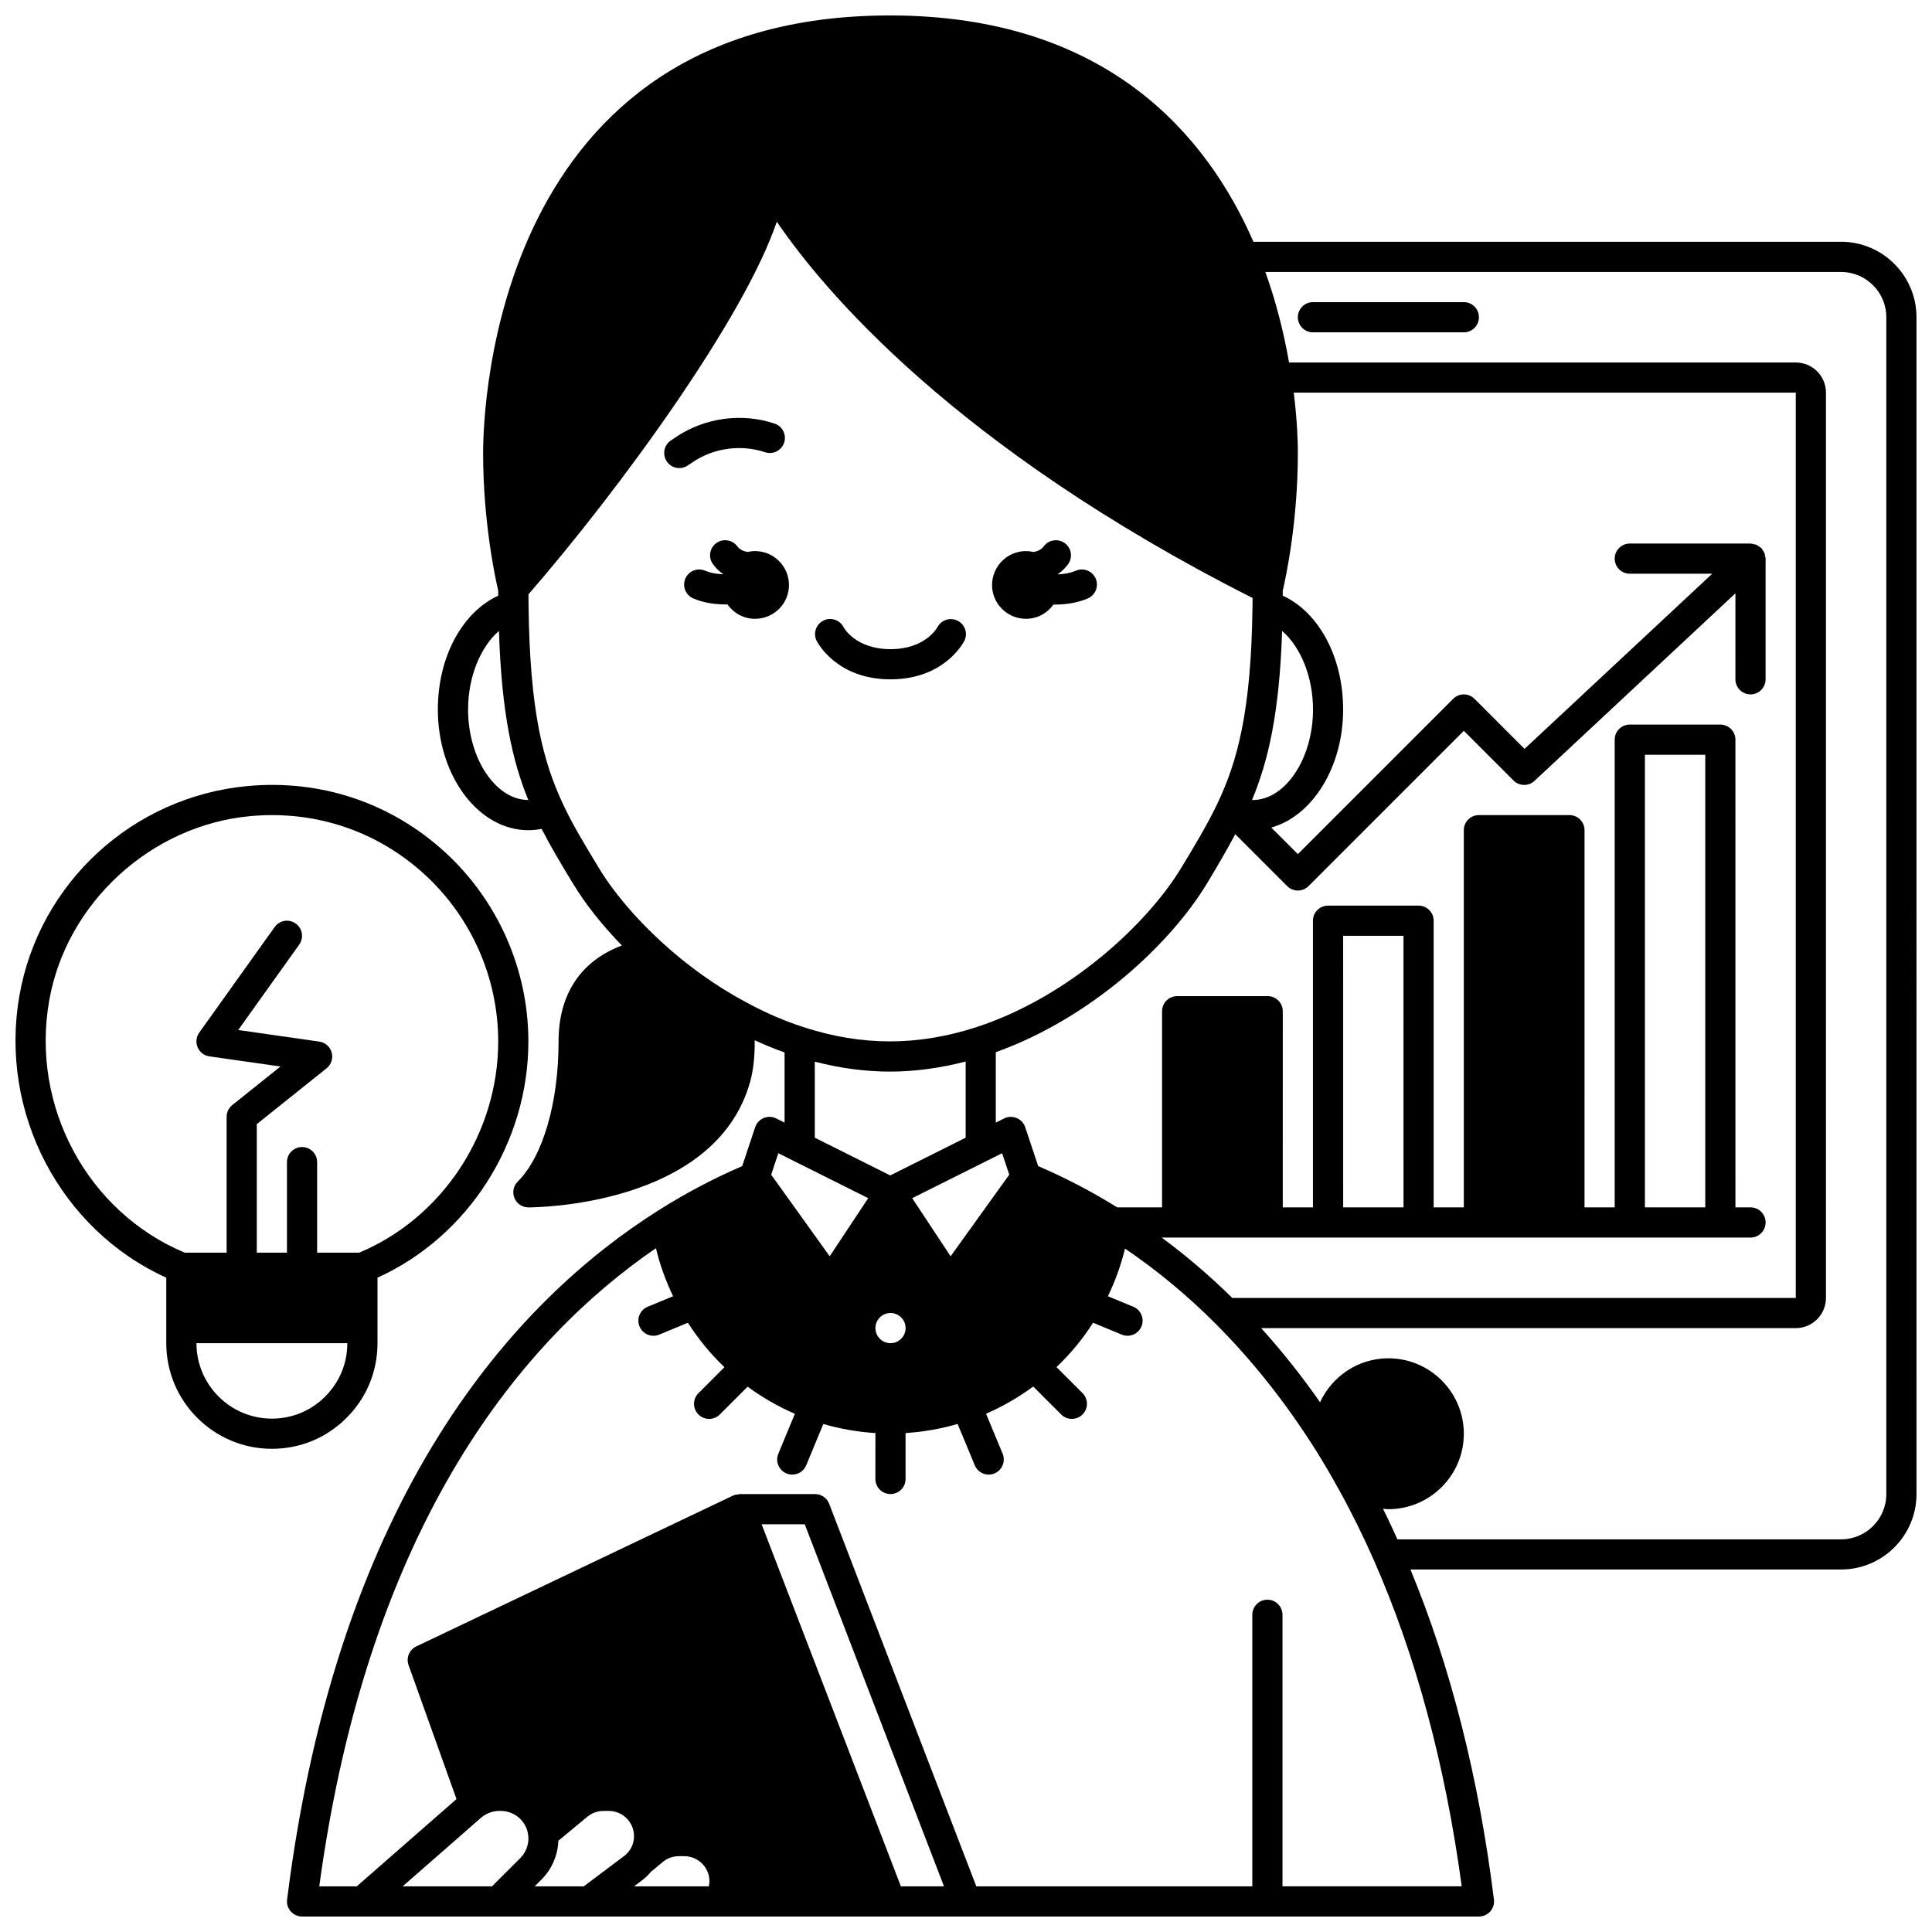
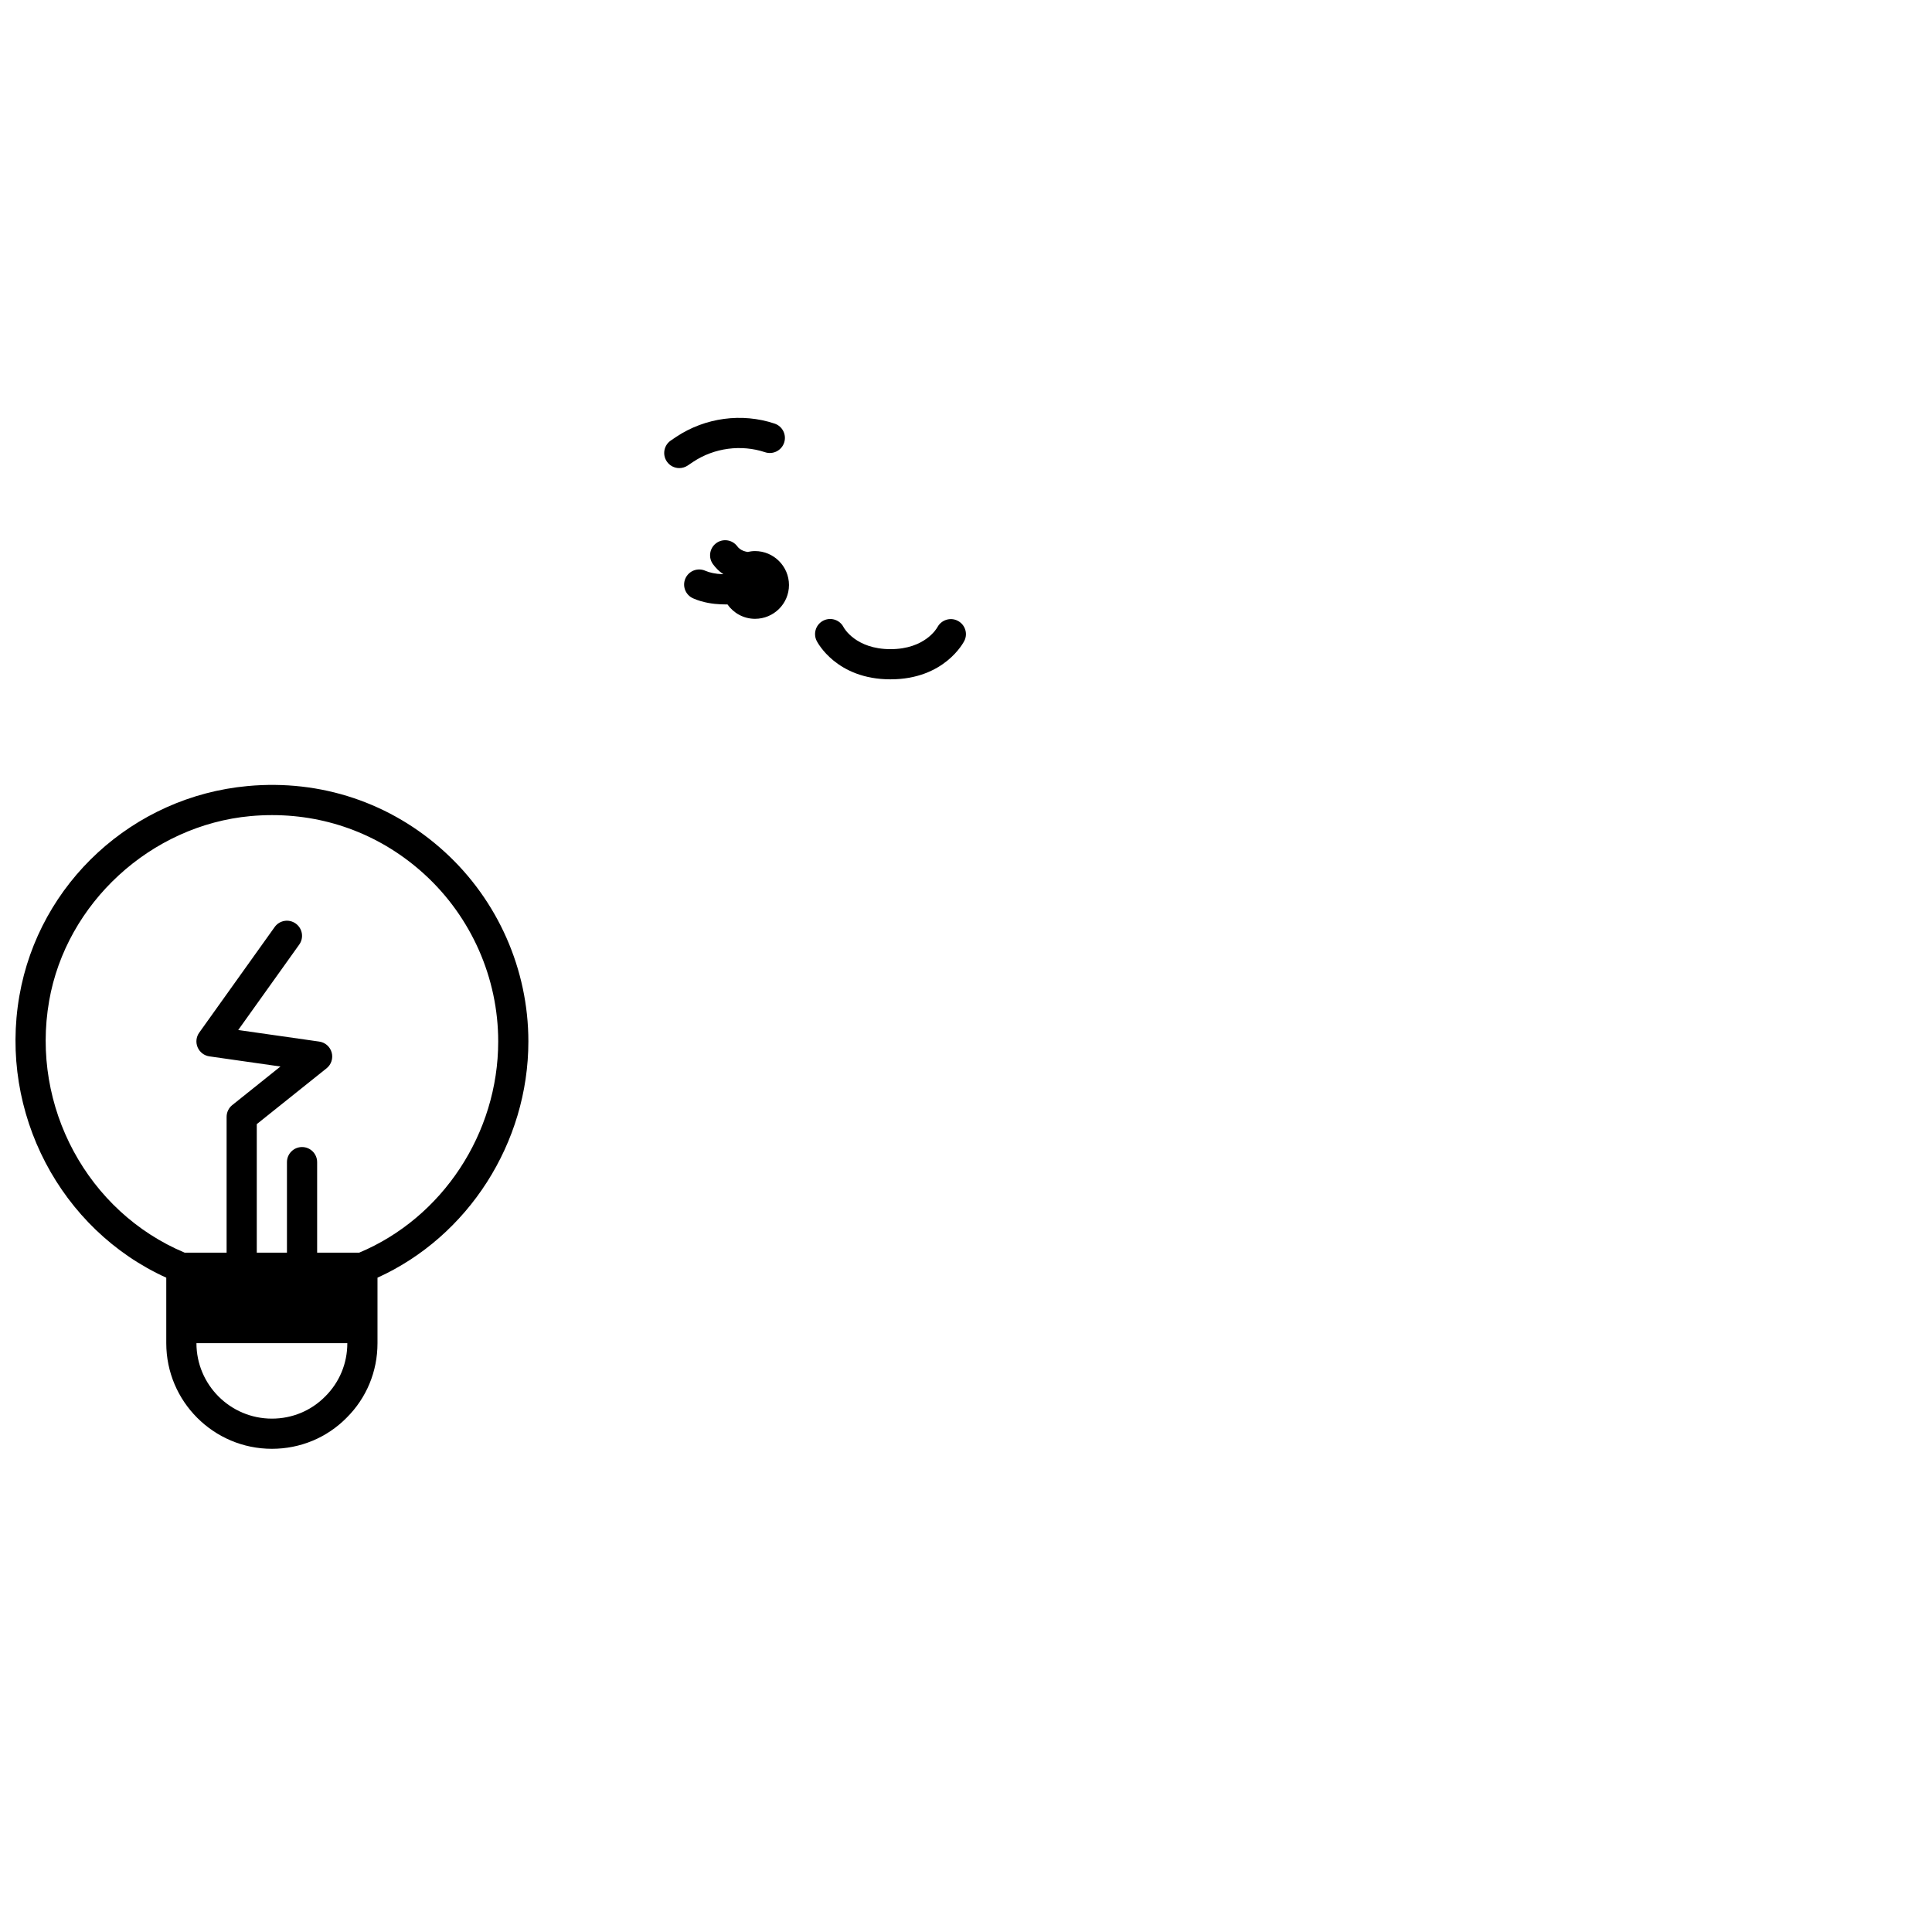
<svg xmlns="http://www.w3.org/2000/svg" width="800px" height="800px" version="1.1" viewBox="144 144 512 512">
  <defs>
    <clipPath id="b">
      <path d="m148.09 352h136.91v176h-136.91z" />
    </clipPath>
    <clipPath id="a">
-       <path d="m220 148.09h431.9v503.81h-431.9z" />
-     </clipPath>
+       </clipPath>
  </defs>
-   <path d="m415.9 307.99c3.008 0 5.641-1.496 7.266-3.766 0.062 0 0.129 0.008 0.191 0.008 0.551 0 1.109-0.016 1.66-0.051 2.797-0.164 5.176-0.691 7.277-1.602 2.023-0.883 2.949-3.238 2.07-5.262-0.883-2.023-3.242-2.949-5.262-2.07-1.227 0.535-2.719 0.848-4.562 0.957-0.062 0.004-0.117-0.004-0.18 0-0.008-0.027-0.016-0.055-0.023-0.078 0.078-0.055 0.164-0.082 0.242-0.145 0.891-0.637 1.715-1.449 2.438-2.418 1.328-1.762 0.969-4.269-0.801-5.594-1.766-1.324-4.273-0.969-5.598 0.801-0.23 0.305-0.461 0.539-0.754 0.75-0.613 0.457-1.324 0.664-2.004 0.754-0.633-0.145-1.289-0.23-1.961-0.23-4.957 0-8.996 4.039-8.996 8.996 0.004 4.953 4.039 8.949 8.996 8.949z" />
+   <path d="m415.9 307.99z" />
  <path d="m344.09 290.04c-0.668 0-1.32 0.09-1.945 0.23-0.695-0.102-1.434-0.324-2.09-0.812-0.219-0.156-0.449-0.391-0.68-0.695-1.324-1.766-3.828-2.125-5.598-0.801-1.766 1.324-2.125 3.832-0.801 5.594 0.727 0.973 1.547 1.785 2.363 2.363 0.109 0.078 0.215 0.117 0.324 0.191-0.004 0.016-0.008 0.031-0.016 0.047-0.098-0.004-0.18 0.008-0.277 0.004-1.711-0.066-3.293-0.391-4.457-0.902-2.027-0.898-4.383 0.016-5.273 2.035-0.895 2.023 0.02 4.383 2.039 5.273 2.644 1.172 5.473 1.508 7.332 1.582 0.5 0.023 1 0.035 1.5 0.035 0.094 0 0.176-0.012 0.27-0.012 1.621 2.305 4.285 3.82 7.309 3.82 4.957 0 8.996-4 8.996-8.957-0.004-4.953-4.039-8.996-8.996-8.996z" />
  <g clip-path="url(#b)">
    <path d="m244.04 499.96v-17.359c24.027-10.906 39.984-35.723 39.984-62.613 0-19.059-8.078-37.359-22.16-50.215-14.277-13.035-32.836-19.25-52.215-17.465-30.418 2.793-55.301 25.66-60.512 55.602-5.41 30.996 10.879 61.953 38.926 74.691v17.359c0 15.43 12.555 27.988 27.988 27.988 7.508 0 14.543-2.918 19.77-8.195 5.301-5.25 8.219-12.281 8.219-19.793zm-87.023-90.68c4.519-25.973 26.961-46.582 53.363-49.004 1.918-0.176 3.832-0.262 5.727-0.262 15.02 0 29.18 5.457 40.367 15.672 12.426 11.344 19.555 27.488 19.555 44.305 0 24.348-14.781 46.734-36.84 55.98h-11.145v-23.992c0-2.211-1.793-4-4-4s-4 1.789-4 4v23.992h-7.996v-34.066l18.492-14.789c1.246-0.996 1.781-2.641 1.359-4.18-0.418-1.539-1.715-2.68-3.289-2.906l-21.48-3.066 16.168-22.641c1.285-1.797 0.867-4.293-0.934-5.578-1.797-1.289-4.293-0.871-5.578 0.926l-19.992 27.988c-0.812 1.137-0.973 2.609-0.418 3.898 0.551 1.289 1.727 2.188 3.109 2.387l18.84 2.691-12.773 10.219c-0.949 0.758-1.5 1.91-1.5 3.121v35.988h-11.125c-25.707-10.785-40.797-38.695-35.91-66.684zm59.035 110.67c-11.023 0-19.992-8.969-19.992-19.992h39.984c0 5.363-2.078 10.375-5.879 14.137-3.738 3.777-8.75 5.856-14.113 5.856z" />
  </g>
  <g clip-path="url(#a)">
    <path d="m631.9 208.07h-155.73c-12.188-27.949-38.645-59.977-96.34-59.977-104.78 0-107.8 104.09-107.8 115.96 0 18.535 3.312 33.539 4 36.461 0 0.465 0.012 0.887 0.012 1.344-9.555 4.394-16.008 16.262-16.008 30.164 0 17.637 10.762 31.988 23.992 31.988 1.18 0 2.352-0.125 3.508-0.348 2.356 4.606 5.004 9.023 8.004 13.988l0.258 0.414c3.289 5.461 7.738 11.078 13.008 16.5-10.836 4.078-16.777 12.844-16.777 25.418 0 16.246-4.144 30.48-10.824 37.156-1.145 1.145-1.488 2.863-0.867 4.359 0.617 1.5 2.078 2.477 3.691 2.477 2.016 0 49.516-0.379 58.754-33.238 0.836-3.023 1.223-6.344 1.223-10.461v-0.598c2.66 1.227 5.301 2.312 7.918 3.238v18.594l-2.211-1.105c-1.035-0.523-2.246-0.559-3.32-0.117-1.07 0.445-1.895 1.332-2.262 2.426l-3.438 10.32c-7.523 3.242-14.941 7.141-22.062 11.648-0.004 0-0.004 0.004-0.008 0.004-0.031 0.02-0.062 0.039-0.098 0.059-37.445 23.625-84.918 74.488-98.438 182.66-0.145 1.137 0.211 2.281 0.973 3.144 0.754 0.859 1.852 1.352 3 1.352h311.88c1.148 0 2.238-0.492 3-1.352 0.758-0.859 1.113-2.004 0.973-3.141-4.027-32.402-11.496-61.766-22.129-87.477h114.12c11.023 0 19.992-8.969 19.992-19.992l-0.004-311.88c-0.008-11.023-8.977-19.992-20-19.992zm-161.34 279.89c-5.941-5.856-12.199-11.191-18.703-15.992h156.05c2.207 0 4-1.789 4-4 0-2.211-1.793-4-4-4h-4l-0.004-123.95c0-2.211-1.793-4-4-4h-23.992c-2.207 0-4 1.789-4 4v123.95h-7.996l0.004-99.961c0-2.211-1.793-4-4-4h-23.992c-2.207 0-4 1.789-4 4v99.961h-7.996l0.004-75.969c0-2.211-1.793-4-4-4h-23.992c-2.207 0-4 1.789-4 4v75.973h-7.996l0.004-51.984c0-2.211-1.793-4-4-4h-23.992c-2.207 0-4 1.789-4 4v51.98h-11.879c-6.828-4.238-13.863-7.902-20.953-10.941l-3.438-10.316c-0.367-1.094-1.191-1.984-2.262-2.426-1.074-0.445-2.277-0.406-3.32 0.117l-2.211 1.105v-18.66c25.508-9.176 46.387-28.84 56-44.77 2.668-4.406 5.141-8.672 7.461-13.008l13.762 13.762c0.785 0.777 1.812 1.172 2.832 1.172s2.047-0.391 2.828-1.172l41.156-41.156 13.168 13.168c1.523 1.527 3.977 1.57 5.555 0.098l53.25-49.703-0.004 22.785c0 2.211 1.793 4 4 4s4-1.789 4-4v-31.988c0-0.203-0.09-0.379-0.117-0.574-0.043-0.301-0.062-0.602-0.18-0.883-0.117-0.293-0.305-0.527-0.48-0.781-0.113-0.16-0.164-0.344-0.301-0.488-0.016-0.016-0.039-0.023-0.055-0.039-0.23-0.238-0.52-0.398-0.805-0.57-0.16-0.102-0.301-0.242-0.473-0.316-0.191-0.082-0.41-0.09-0.621-0.145-0.301-0.074-0.59-0.176-0.898-0.18-0.023 0-0.047-0.016-0.07-0.016h-31.988c-2.207 0-4 1.789-4 4s1.793 4 4 4h21.844l-49.738 46.418-13.262-13.266c-1.562-1.562-4.09-1.562-5.652 0l-41.156 41.156-7.039-7.039c10.855-3.055 19.031-15.922 19.031-31.293 0-13.902-6.453-25.77-16.008-30.164 0-0.453 0.012-0.887 0.012-1.344 0.688-2.922 4-17.926 4-36.461 0-2.949-0.168-8.602-1.086-15.992h133.04v239.91l-149.34-0.004zm-60.992-38.344 1.895 5.684-15.539 21.625-10.184-15.395zm-25.574 46.34c0 2.207-1.797 4-4 4-2.203 0-4-1.793-4-4 0-2.207 1.797-4 4-4 2.203 0.004 4 1.793 4 4zm131.95-31.988h-15.992l-0.004-71.973h15.992zm79.969 0h-15.992v-119.95h15.992zm-112.14-152.76c4.887 4.211 8.188 12.141 8.188 20.812 0 13.004-7.324 23.992-15.992 23.992-0.051 0-0.113-0.012-0.164-0.016 4.301-10.352 7.254-23.016 7.969-44.789zm-215.73 20.812c0-8.668 3.305-16.602 8.184-20.812 0.703 21.852 3.582 34.508 7.777 44.801-8.656-0.023-15.961-11-15.961-23.988zm34.609 41.914-0.262-0.43c-3.547-5.859-6.609-10.914-9.137-16.312-5.273-11.23-8.852-24.484-9.18-52.707-0.023-0.969-0.023-1.98-0.023-2.984 23.965-27.586 57.125-73.016 65.812-98.754 12.168 17.875 46.945 59.703 126.08 99.727-0.004 0.688 0 1.379-0.016 2.07-0.328 28-3.984 41.258-9.363 52.539-2.699 5.633-5.996 11.078-9.492 16.859-8.902 14.746-29.715 34.262-54.383 42.285-15.484 5.004-30.273 4.984-45.551 0.031-4.973-1.574-10.094-3.773-15.242-6.559-7.988-4.25-15.594-9.66-22.613-16.094-6.867-6.281-12.773-13.262-16.633-19.672zm57.273 51.422c6.676 1.719 13.355 2.629 19.914 2.629 6.566 0 13.301-0.922 20.074-2.672v20.191l-19.992 9.996-19.992-9.996zm-9.66 24.262 23.824 11.91-10.211 15.398-15.508-21.621zm32.484 194.29-36.91-95.965h11.422l36.91 95.965zm-70.73 0 2.098-1.578c0.867-0.637 1.664-1.422 2.41-2.301l3.098-2.566c1.219-1.016 2.699-1.555 4.277-1.555h1.441c3.684 0 6.676 2.996 6.676 6.676 0 0.445-0.09 0.883-0.18 1.32h-19.82zm-26.328 0 1.852-1.852c2.715-2.715 4.281-6.426 4.434-10.242l7.652-6.34c1.219-1.016 2.699-1.555 4.277-1.555h1.441c3.684 0 6.676 2.996 6.676 6.676 0 1.488-0.48 2.891-1.383 4.047-0.398 0.504-0.824 0.922-1.301 1.273l-10.652 7.996zm-14.227-18.168c0.176-0.152 0.352-0.273 0.531-0.398 0.027-0.02 0.043-0.055 0.07-0.074 1.25-0.863 2.738-1.352 4.215-1.352h0.441c3.723 0 6.84 2.785 7.262 6.465 0.027 0.293 0.055 0.559 0.055 0.852 0 1.918-0.785 3.801-2.148 5.172l-7.508 7.504h-23.688zm212.41 18.168v-71.973c0-2.211-1.793-4-4-4-2.207 0-4 1.789-4 4v71.973h-73.137l-39-101.4c-0.598-1.543-2.078-2.562-3.734-2.562h-19.992c-0.148 0-0.285 0.078-0.43 0.098-0.336 0.035-0.676 0.043-1.004 0.168-0.051 0.02-0.09 0.066-0.141 0.09-0.043 0.02-0.102 0.012-0.145 0.031l-83.969 39.984c-1.855 0.883-2.738 3.027-2.047 4.957l12.703 35.5-26.434 23.133h-9.938c13.215-97.289 54.641-145.46 89.227-169.12 1.039 4.398 2.59 8.641 4.547 12.73l-6.734 2.785c-2.039 0.844-3.012 3.184-2.168 5.227 0.637 1.539 2.129 2.469 3.695 2.469 0.508 0 1.027-0.098 1.527-0.305l7.598-3.148c2.758 4.301 5.984 8.25 9.68 11.777l-6.883 6.883c-1.562 1.562-1.562 4.09 0 5.652 0.781 0.781 1.805 1.172 2.828 1.172s2.047-0.391 2.828-1.172l7.375-7.375c3.902 2.875 8.102 5.281 12.527 7.188l-4.387 10.586c-0.844 2.039 0.125 4.379 2.164 5.227 0.5 0.207 1.02 0.305 1.527 0.305 1.57 0 3.059-0.926 3.695-2.469l4.535-10.941c4.481 1.297 9.105 2.102 13.805 2.398l-0.008 12.168c0 2.211 1.793 4 4 4s4-1.789 4-4v-12.172c4.699-0.297 9.32-1.105 13.797-2.406l4.539 10.949c0.641 1.539 2.129 2.469 3.695 2.469 0.508 0 1.027-0.098 1.527-0.305 2.039-0.848 3.008-3.188 2.164-5.227l-4.394-10.602c4.418-1.91 8.609-4.328 12.5-7.207l7.41 7.406c0.781 0.781 1.805 1.172 2.828 1.172 1.023 0 2.047-0.391 2.828-1.172 1.562-1.562 1.562-4.09 0-5.652l-6.902-6.902c3.695-3.496 6.934-7.434 9.699-11.754l7.598 3.148c0.5 0.207 1.016 0.305 1.527 0.305 1.57 0 3.059-0.926 3.695-2.469 0.844-2.043-0.125-4.383-2.168-5.227l-6.723-2.781c1.945-4.055 3.492-8.266 4.527-12.633 8.418 5.723 16.477 12.355 23.988 19.895l0.004 0.004c9.742 9.742 18.617 20.945 26.395 33.266 0.094 0.211 0.238 0.379 0.367 0.566 2.254 3.664 4.078 6.773 5.703 9.75 0.059 0.113 0.129 0.223 0.195 0.324 3.363 6.07 6.5 12.406 9.328 18.848 11.078 25.129 18.902 54.164 23.258 86.355l-47.5 0.004zm160.02-103.96c0 6.613-5.383 11.996-11.996 11.996h-117.57c-1.234-2.727-2.488-5.445-3.824-8.117 0.48 0.035 0.953 0.121 1.434 0.121 11.023 0 19.992-8.969 19.992-19.992s-8.969-19.992-19.992-19.992c-8.031 0-14.934 4.789-18.105 11.645-4.867-6.973-10.094-13.531-15.613-19.641h141.68c4.41 0 7.996-3.586 7.996-7.996l0.004-239.91c0-4.41-3.586-7.996-7.996-7.996h-134.29c-1.477-8.41-3.574-16.445-6.285-23.992h152.57c6.613 0 11.996 5.383 11.996 11.996l-0.004 311.88z" />
  </g>
-   <path d="m531.93 224.07h-39.984c-2.207 0-4 1.789-4 4 0 2.211 1.793 4 4 4h39.984c2.207 0 4-1.789 4-4 0-2.215-1.789-4-4-4z" />
  <path d="m379.99 324.03c14.301 0 19.359-9.789 19.574-10.207 0.977-1.953 0.188-4.301-1.75-5.305-1.93-1.016-4.34-0.246-5.379 1.68-0.129 0.238-3.254 5.836-12.445 5.836-9.191 0-12.316-5.598-12.414-5.785-0.988-1.977-3.383-2.773-5.367-1.789-1.977 0.988-2.773 3.391-1.789 5.367 0.211 0.414 5.269 10.203 19.57 10.203z" />
  <path d="m324.02 268.05c0.77 0 1.547-0.223 2.234-0.684l1.453-0.98c5.586-3.703 12.699-4.644 19.039-2.543 2.09 0.703 4.359-0.434 5.059-2.527s-0.434-4.363-2.531-5.059c-8.652-2.894-18.359-1.59-26.012 3.477l-1.48 1c-1.832 1.238-2.312 3.727-1.074 5.555 0.77 1.148 2.031 1.762 3.312 1.762z" />
</svg>